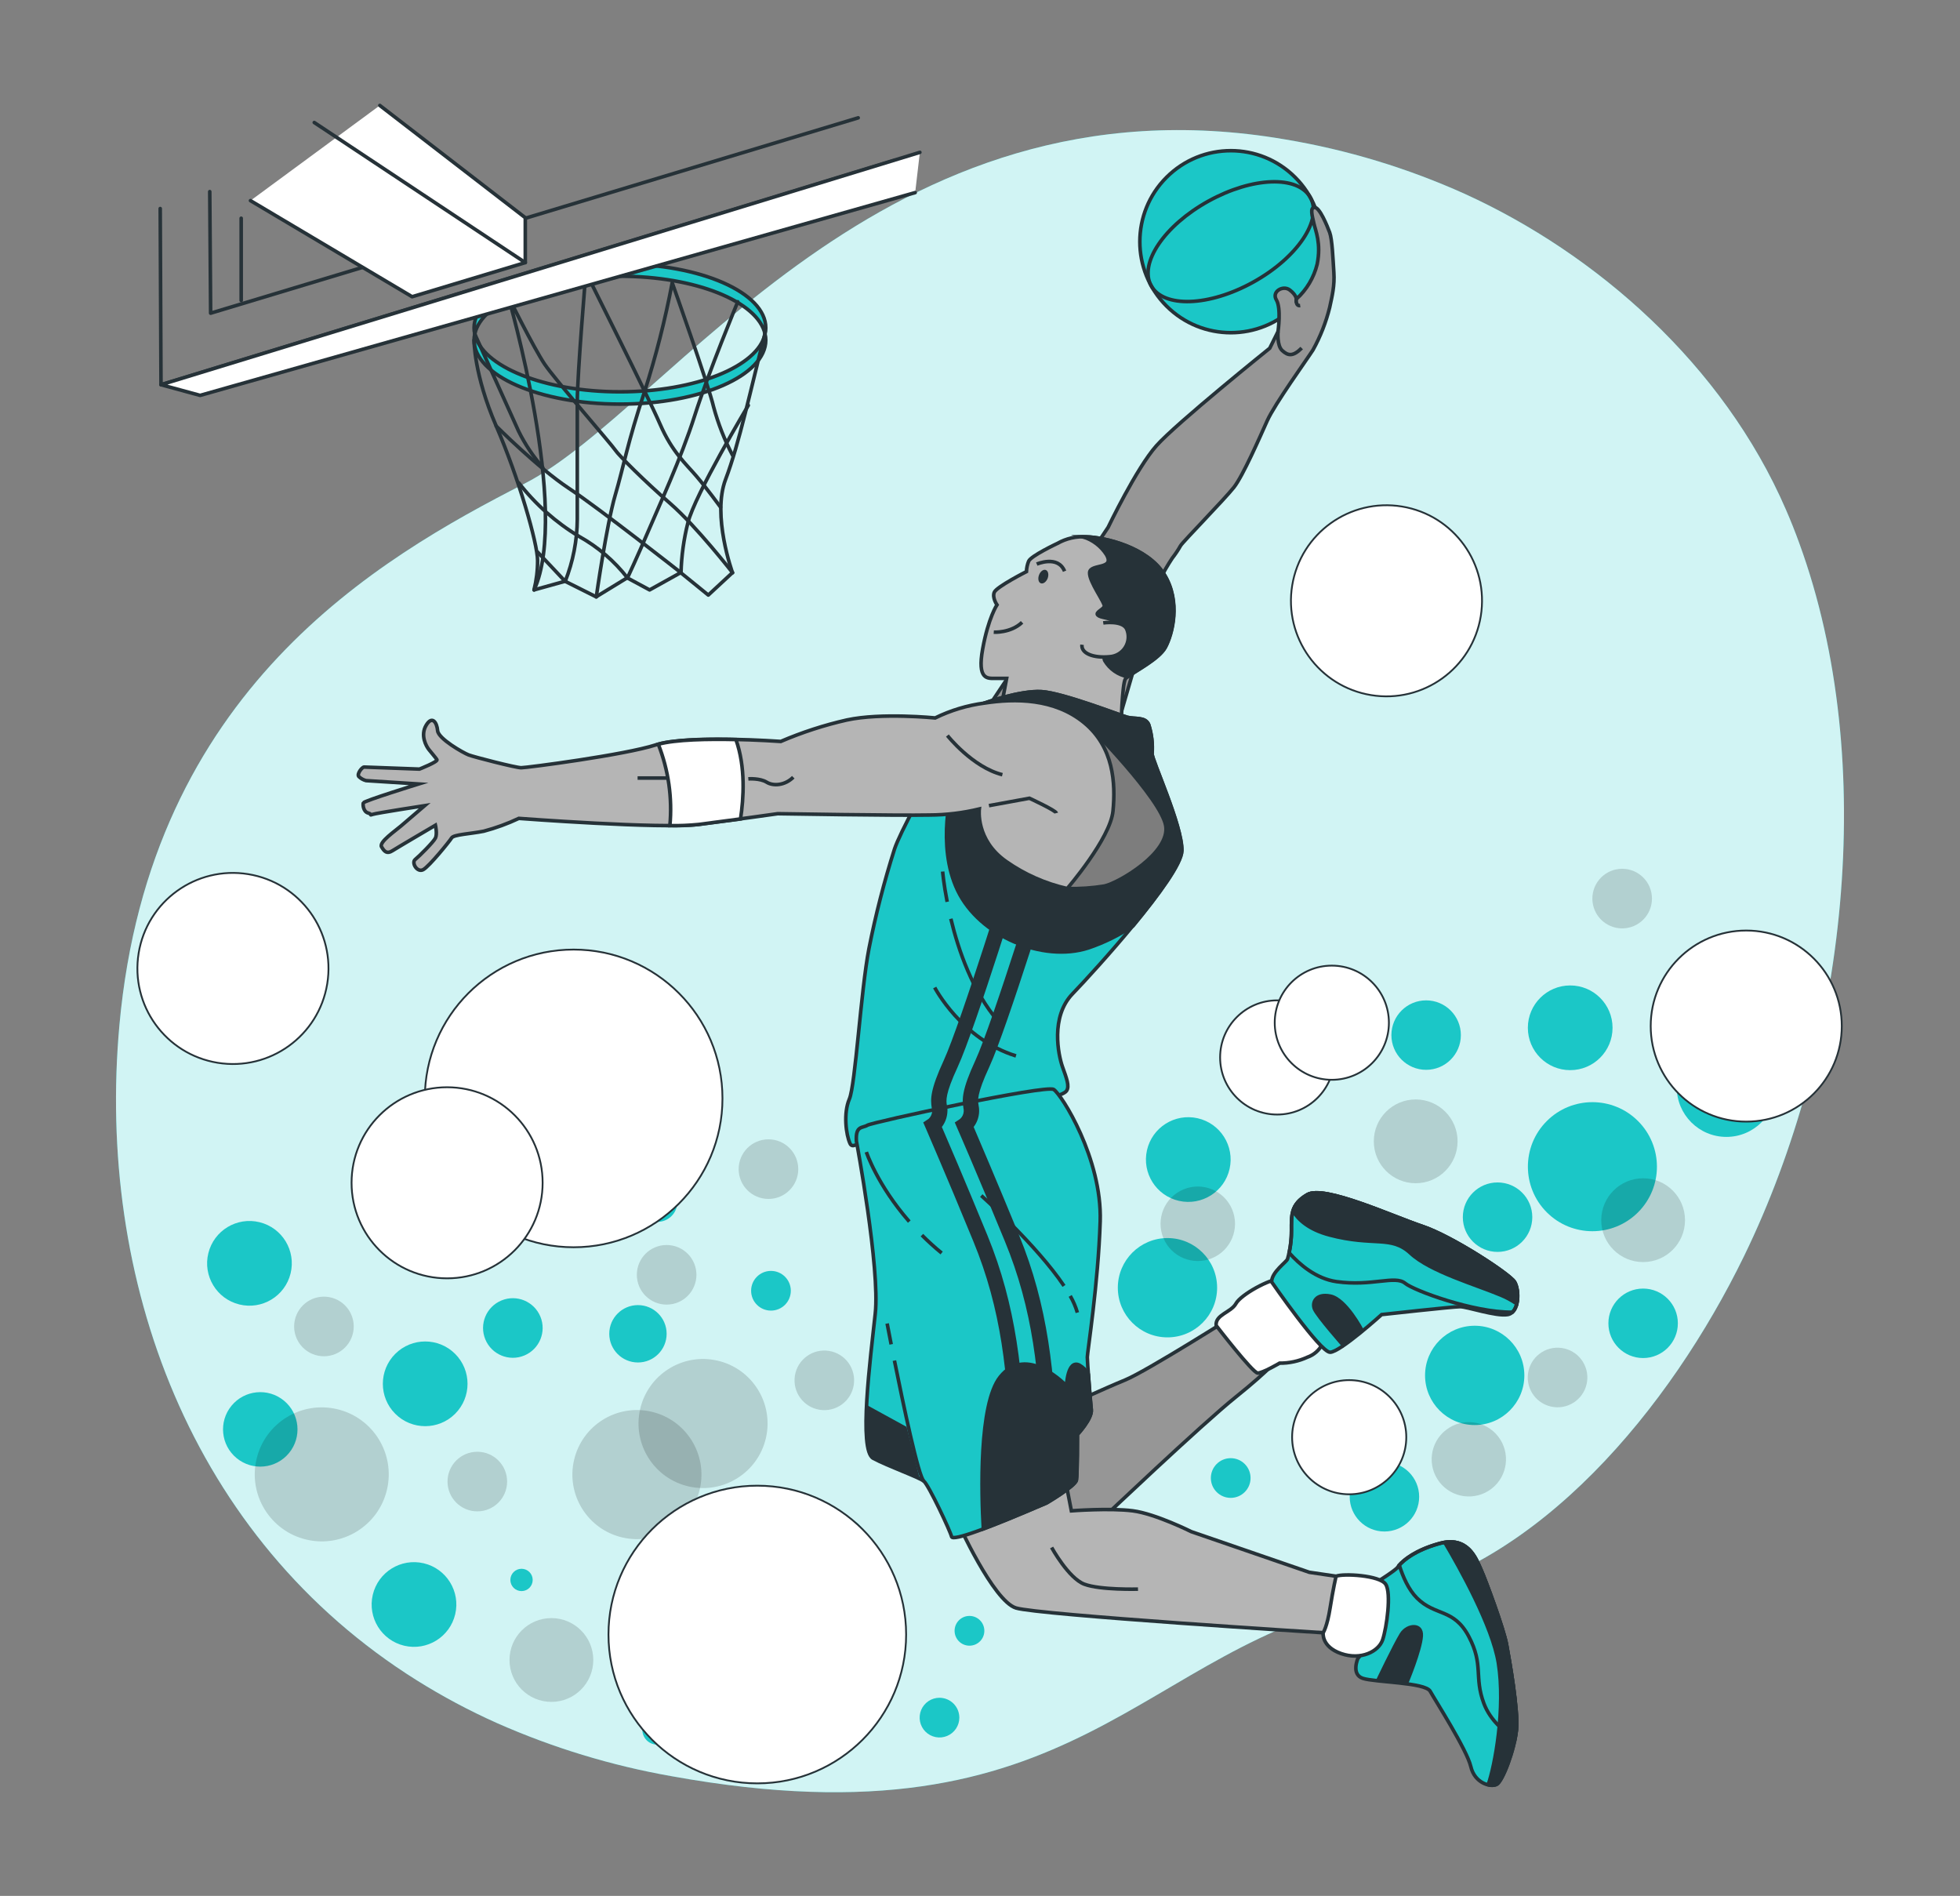
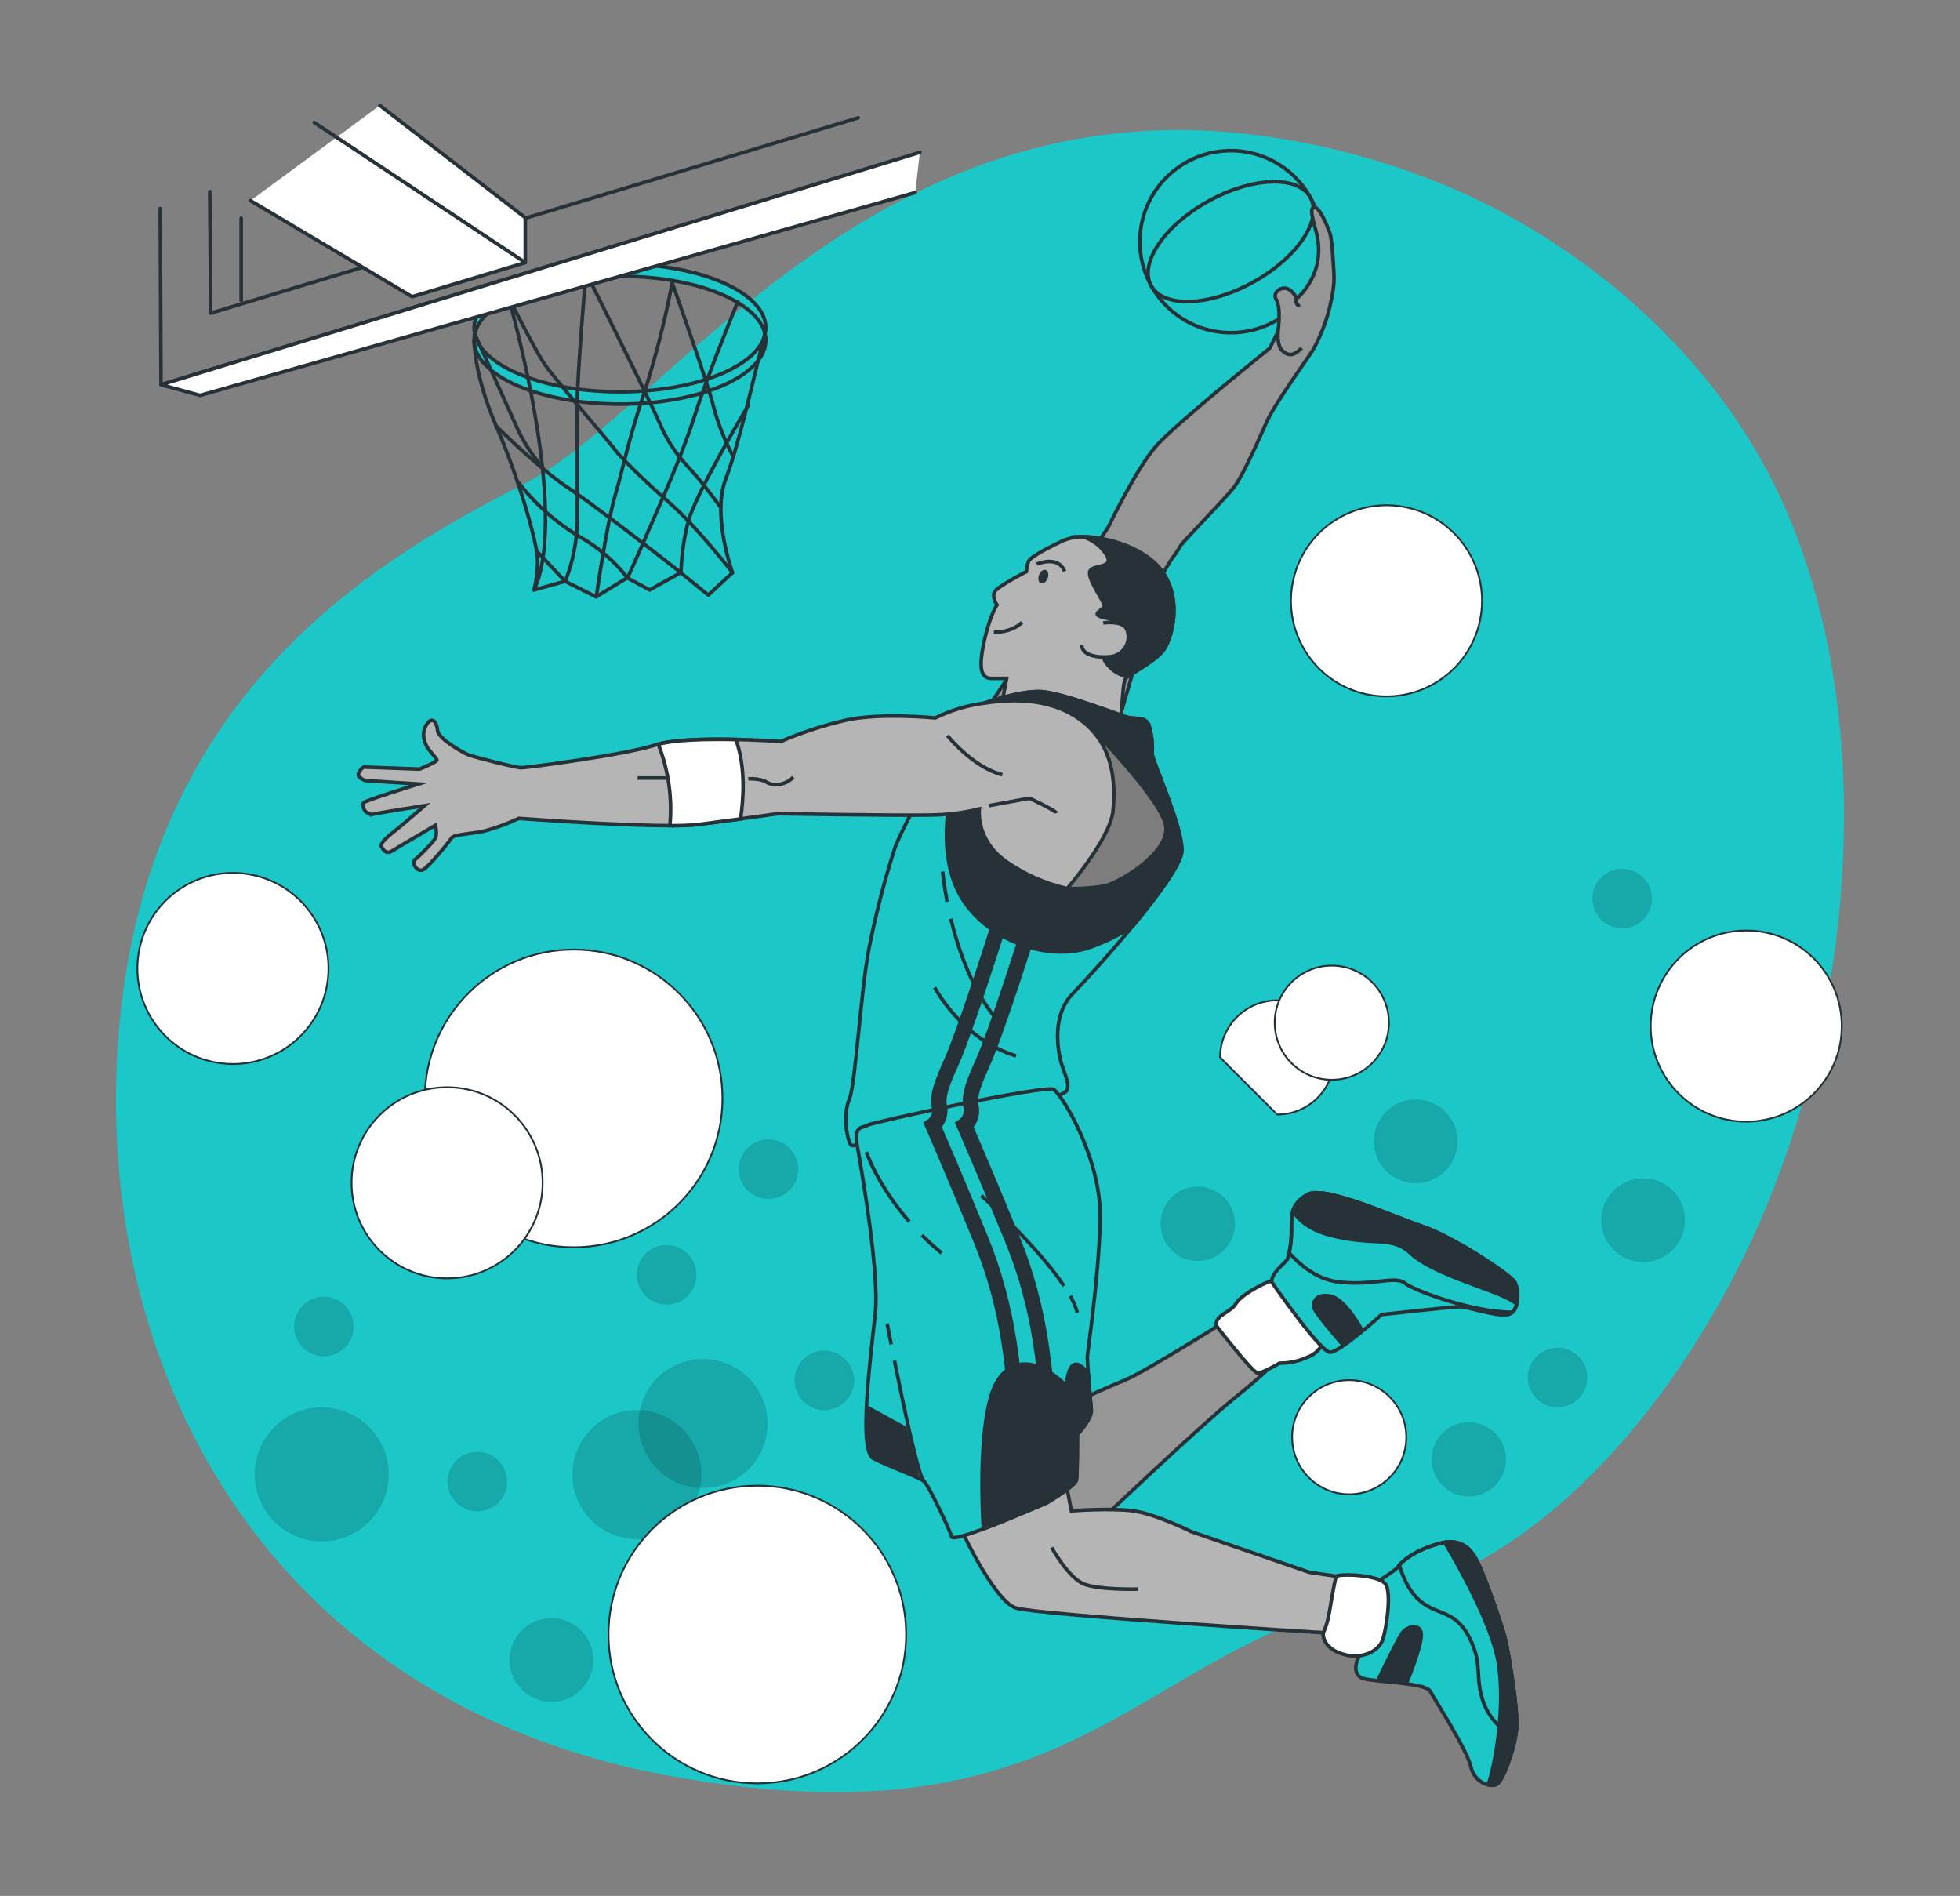
<svg xmlns="http://www.w3.org/2000/svg" width="548" height="530" viewBox="0 0 548 530" fill="none">
  <rect x="0" y="0" width="548" height="530" fill="#808080" stroke="none" />
  <g clip-path="url(#clip0_89_2586)">
    <path d="M487.665 351.05C466.865 393.79 430.085 438.15 385.475 446.8C318.075 459.88 302.595 517.32 187.745 496.53C170.913 493.566 154.503 488.569 138.875 481.65C131.165 478.201 123.704 474.221 116.545 469.74C53.125 430.02 26.905 357.68 33.395 286.5C41.915 192.88 105.605 156.22 146.615 135.22C187.625 114.22 246.285 19.54 359.355 38.98C376.688 41.876 393.574 46.998 409.595 54.22C446.285 70.94 481.735 101.84 499.325 142.46C500.658 145.513 501.895 148.617 503.035 151.77C525.595 213.48 516.015 292.78 487.665 351.05Z" fill="#1BC7C7" />
-     <path opacity="0.8" d="M487.665 351.05C466.865 393.79 430.085 438.15 385.475 446.8C318.075 459.88 302.595 517.32 187.745 496.53C170.913 493.566 154.503 488.569 138.875 481.65C131.165 478.201 123.704 474.221 116.545 469.74C53.125 430.02 26.905 357.68 33.395 286.5C41.915 192.88 105.605 156.22 146.615 135.22C187.625 114.22 246.285 19.54 359.355 38.98C376.688 41.876 393.574 46.998 409.595 54.22C446.285 70.94 481.735 101.84 499.325 142.46C500.658 145.513 501.895 148.617 503.035 151.77C525.595 213.48 516.015 292.78 487.665 351.05Z" fill="white" />
    <path d="M398.735 299.07C404.098 299.07 408.445 294.723 408.445 289.36C408.445 283.997 404.098 279.65 398.735 279.65C393.372 279.65 389.025 283.997 389.025 289.36C389.025 294.723 393.372 299.07 398.735 299.07Z" fill="#1BC7C7" />
    <path d="M418.705 349.97C424.068 349.97 428.415 345.622 428.415 340.26C428.415 334.897 424.068 330.55 418.705 330.55C413.342 330.55 408.995 334.897 408.995 340.26C408.995 345.622 413.342 349.97 418.705 349.97Z" fill="#1BC7C7" />
    <path d="M387.075 428.13C392.438 428.13 396.785 423.783 396.785 418.42C396.785 413.057 392.438 408.71 387.075 408.71C381.712 408.71 377.365 413.057 377.365 418.42C377.365 423.783 381.712 428.13 387.075 428.13Z" fill="#1BC7C7" />
-     <path d="M459.405 379.64C464.768 379.64 469.115 375.293 469.115 369.93C469.115 364.567 464.768 360.22 459.405 360.22C454.042 360.22 449.695 364.567 449.695 369.93C449.695 375.293 454.042 379.64 459.405 379.64Z" fill="#1BC7C7" />
    <path opacity="0.15" d="M453.545 259.53C458.146 259.53 461.875 255.8 461.875 251.2C461.875 246.599 458.146 242.87 453.545 242.87C448.945 242.87 445.215 246.599 445.215 251.2C445.215 255.8 448.945 259.53 453.545 259.53Z" fill="black" />
    <path opacity="0.15" d="M186.385 364.7C190.985 364.7 194.715 360.97 194.715 356.37C194.715 351.769 190.985 348.04 186.385 348.04C181.784 348.04 178.055 351.769 178.055 356.37C178.055 360.97 181.784 364.7 186.385 364.7Z" fill="black" />
    <path d="M439.015 299.16C445.554 299.16 450.855 293.859 450.855 287.32C450.855 280.781 445.554 275.48 439.015 275.48C432.476 275.48 427.175 280.781 427.175 287.32C427.175 293.859 432.476 299.16 439.015 299.16Z" fill="#1BC7C7" />
    <path d="M343.786 326.744C345.218 320.363 341.207 314.03 334.827 312.598C328.446 311.166 322.113 315.178 320.681 321.558C319.249 327.938 323.26 334.271 329.641 335.704C336.021 337.136 342.354 333.124 343.786 326.744Z" fill="#1BC7C7" />
    <path d="M81.241 356.005C82.81 349.657 78.935 343.239 72.587 341.671C66.239 340.102 59.821 343.976 58.252 350.325C56.684 356.673 60.558 363.09 66.906 364.659C73.254 366.228 79.672 362.353 81.241 356.005Z" fill="#1BC7C7" />
    <path d="M127.251 395.218C131.875 390.594 131.875 383.098 127.251 378.474C122.627 373.85 115.131 373.85 110.507 378.474C105.883 383.098 105.883 390.594 110.507 395.218C115.131 399.842 122.627 399.842 127.251 395.218Z" fill="#1BC7C7" />
    <path d="M127.273 451.257C128.775 444.893 124.833 438.516 118.469 437.014C112.105 435.512 105.728 439.454 104.226 445.818C102.724 452.182 106.666 458.559 113.03 460.061C119.394 461.563 125.771 457.622 127.273 451.257Z" fill="#1BC7C7" />
    <path opacity="0.15" d="M214.855 335.16C219.455 335.16 223.185 331.43 223.185 326.83C223.185 322.229 219.455 318.5 214.855 318.5C210.254 318.5 206.525 322.229 206.525 326.83C206.525 331.43 210.254 335.16 214.855 335.16Z" fill="black" />
    <path opacity="0.15" d="M238.697 387.211C239.435 382.67 236.353 378.39 231.812 377.652C227.271 376.913 222.992 379.995 222.253 384.536C221.514 389.077 224.596 393.357 229.137 394.096C233.678 394.834 237.958 391.752 238.697 387.211Z" fill="black" />
    <path opacity="0.15" d="M133.455 422.5C138.056 422.5 141.785 418.77 141.785 414.17C141.785 409.569 138.056 405.84 133.455 405.84C128.854 405.84 125.125 409.569 125.125 414.17C125.125 418.77 128.854 422.5 133.455 422.5Z" fill="black" />
    <path d="M146.577 378.937C150.827 377.176 152.846 372.303 151.085 368.053C149.324 363.803 144.452 361.784 140.201 363.545C135.951 365.305 133.933 370.178 135.693 374.429C137.454 378.679 142.326 380.697 146.577 378.937Z" fill="#1BC7C7" />
    <path opacity="0.15" d="M443.589 386.985C444.642 382.506 441.865 378.022 437.387 376.97C432.908 375.917 428.424 378.694 427.371 383.172C426.318 387.651 429.095 392.135 433.574 393.187C438.052 394.24 442.536 391.463 443.589 386.985Z" fill="black" />
    <path opacity="0.15" d="M98.541 373.227C99.875 368.824 97.387 364.173 92.984 362.84C88.581 361.506 83.93 363.994 82.597 368.398C81.263 372.801 83.751 377.451 88.154 378.784C92.558 380.118 97.208 377.63 98.541 373.227Z" fill="black" />
    <path d="M457.981 338.903C465.026 331.858 465.026 320.436 457.981 313.391C450.936 306.346 439.514 306.346 432.469 313.391C425.424 320.436 425.424 331.858 432.469 338.903C439.514 345.948 450.936 345.948 457.981 338.903Z" fill="#1BC7C7" />
    <path d="M482.685 317.82C490.351 317.82 496.565 311.606 496.565 303.94C496.565 296.274 490.351 290.06 482.685 290.06C475.019 290.06 468.805 296.274 468.805 303.94C468.805 311.606 475.019 317.82 482.685 317.82Z" fill="#1BC7C7" />
    <path d="M412.315 398.37C419.981 398.37 426.195 392.156 426.195 384.49C426.195 376.824 419.981 370.61 412.315 370.61C404.649 370.61 398.435 376.824 398.435 384.49C398.435 392.156 404.649 398.37 412.315 398.37Z" fill="#1BC7C7" />
    <path d="M326.415 373.86C334.081 373.86 340.295 367.646 340.295 359.98C340.295 352.314 334.081 346.1 326.415 346.1C318.749 346.1 312.535 352.314 312.535 359.98C312.535 367.646 318.749 373.86 326.415 373.86Z" fill="#1BC7C7" />
    <path opacity="0.15" d="M195.646 416.313C197.908 406.61 191.875 396.911 182.172 394.649C172.469 392.388 162.769 398.42 160.508 408.124C158.246 417.827 164.279 427.526 173.982 429.788C183.685 432.049 193.384 426.017 195.646 416.313Z" fill="black" />
    <path opacity="0.15" d="M214.158 401.933C216.36 392.216 210.268 382.554 200.551 380.352C190.834 378.149 181.172 384.241 178.97 393.958C176.768 403.675 182.859 413.337 192.576 415.539C202.293 417.742 211.955 411.65 214.158 401.933Z" fill="black" />
    <path opacity="0.15" d="M459.405 352.81C465.872 352.81 471.115 347.567 471.115 341.1C471.115 334.633 465.872 329.39 459.405 329.39C452.938 329.39 447.695 334.633 447.695 341.1C447.695 347.567 452.938 352.81 459.405 352.81Z" fill="black" />
    <path opacity="0.15" d="M395.815 330.77C402.282 330.77 407.525 325.527 407.525 319.06C407.525 312.593 402.282 307.35 395.815 307.35C389.348 307.35 384.105 312.593 384.105 319.06C384.105 325.527 389.348 330.77 395.815 330.77Z" fill="black" />
    <path opacity="0.15" d="M236.405 484.24C242.872 484.24 248.115 478.997 248.115 472.53C248.115 466.063 242.872 460.82 236.405 460.82C229.938 460.82 224.695 466.063 224.695 472.53C224.695 478.997 229.938 484.24 236.405 484.24Z" fill="black" />
    <path opacity="0.15" d="M154.165 475.76C160.632 475.76 165.875 470.517 165.875 464.05C165.875 457.583 160.632 452.34 154.165 452.34C147.698 452.34 142.455 457.583 142.455 464.05C142.455 470.517 147.698 475.76 154.165 475.76Z" fill="black" />
    <path d="M215.555 366.38C218.62 366.38 221.105 363.895 221.105 360.83C221.105 357.765 218.62 355.28 215.555 355.28C212.49 355.28 210.005 357.765 210.005 360.83C210.005 363.895 212.49 366.38 215.555 366.38Z" fill="#1BC7C7" />
    <path d="M183.835 341.57C186.9 341.57 189.385 339.085 189.385 336.02C189.385 332.955 186.9 330.47 183.835 330.47C180.77 330.47 178.285 332.955 178.285 336.02C178.285 339.085 180.77 341.57 183.835 341.57Z" fill="#1BC7C7" />
    <path d="M268.225 480.16C268.225 481.258 267.899 482.331 267.29 483.243C266.68 484.156 265.813 484.867 264.799 485.287C263.785 485.707 262.669 485.817 261.592 485.603C260.516 485.389 259.527 484.86 258.751 484.084C257.974 483.308 257.446 482.319 257.232 481.243C257.017 480.166 257.127 479.05 257.547 478.036C257.968 477.022 258.679 476.155 259.592 475.545C260.504 474.935 261.577 474.61 262.675 474.61C264.146 474.613 265.556 475.198 266.597 476.238C267.637 477.279 268.222 478.689 268.225 480.16Z" fill="#1BC7C7" />
    <path d="M344.095 418.73C347.16 418.73 349.645 416.245 349.645 413.18C349.645 410.115 347.16 407.63 344.095 407.63C341.03 407.63 338.545 410.115 338.545 413.18C338.545 416.245 341.03 418.73 344.095 418.73Z" fill="#1BC7C7" />
    <path d="M243.027 436.048C244.341 430.451 240.87 424.848 235.273 423.533C229.676 422.218 224.073 425.69 222.758 431.287C221.444 436.883 224.915 442.487 230.512 443.801C236.109 445.116 241.712 441.645 243.027 436.048Z" fill="#1BC7C7" />
    <path d="M197.019 452.068C201.085 448.003 201.085 441.412 197.019 437.346C192.954 433.281 186.363 433.281 182.297 437.346C178.232 441.412 178.232 448.003 182.297 452.068C186.363 456.134 192.954 456.134 197.019 452.068Z" fill="#1BC7C7" />
    <path d="M80.821 406.182C84.465 401.736 83.815 395.177 79.369 391.532C74.922 387.888 68.363 388.538 64.719 392.984C61.074 397.431 61.724 403.99 66.171 407.634C70.617 411.279 77.176 410.629 80.821 406.182Z" fill="#1BC7C7" />
    <path opacity="0.15" d="M338.9 351.712C344.206 349.498 346.712 343.402 344.498 338.096C342.284 332.791 336.188 330.284 330.882 332.498C325.576 334.712 323.07 340.808 325.284 346.114C327.498 351.42 333.594 353.926 338.9 351.712Z" fill="black" />
    <path opacity="0.15" d="M417.022 416.171C421.564 412.664 422.403 406.139 418.896 401.597C415.388 397.055 408.863 396.216 404.322 399.723C399.78 403.23 398.941 409.755 402.448 414.297C405.955 418.839 412.48 419.678 417.022 416.171Z" fill="black" />
    <path d="M271.055 460.05C273.353 460.05 275.215 458.187 275.215 455.89C275.215 453.592 273.353 451.73 271.055 451.73C268.758 451.73 266.895 453.592 266.895 455.89C266.895 458.187 268.758 460.05 271.055 460.05Z" fill="#1BC7C7" />
    <path d="M178.365 380.88C182.794 380.88 186.385 377.289 186.385 372.86C186.385 368.431 182.794 364.84 178.365 364.84C173.936 364.84 170.345 368.431 170.345 372.86C170.345 377.289 173.936 380.88 178.365 380.88Z" fill="#1BC7C7" />
    <path d="M187.925 483.55C187.925 484.375 187.68 485.181 187.222 485.867C186.764 486.552 186.113 487.087 185.351 487.402C184.589 487.718 183.75 487.801 182.941 487.64C182.133 487.479 181.39 487.082 180.806 486.499C180.223 485.915 179.826 485.172 179.665 484.363C179.504 483.555 179.587 482.716 179.902 481.954C180.218 481.192 180.752 480.541 181.438 480.083C182.124 479.624 182.93 479.38 183.755 479.38C184.861 479.38 185.922 479.819 186.704 480.601C187.486 481.383 187.925 482.444 187.925 483.55Z" fill="#1BC7C7" />
    <path opacity="0.15" d="M108.187 416.464C110.563 406.396 104.328 396.308 94.261 393.932C84.193 391.556 74.105 397.791 71.729 407.859C69.353 417.926 75.588 428.014 85.656 430.39C95.723 432.767 105.811 426.531 108.187 416.464Z" fill="black" />
    <path d="M145.815 444.79C147.538 444.79 148.935 443.393 148.935 441.67C148.935 439.947 147.538 438.55 145.815 438.55C144.092 438.55 142.695 439.947 142.695 441.67C142.695 443.393 144.092 444.79 145.815 444.79Z" fill="#1BC7C7" />
    <path d="M160.385 348.67C183.365 348.67 201.995 330.041 201.995 307.06C201.995 284.079 183.365 265.45 160.385 265.45C137.404 265.45 118.775 284.079 118.775 307.06C118.775 330.041 137.404 348.67 160.385 348.67Z" fill="white" stroke="#263238" stroke-width="0.5" stroke-miterlimit="10" />
    <path d="M211.735 498.54C234.716 498.54 253.345 479.911 253.345 456.93C253.345 433.95 234.716 415.32 211.735 415.32C188.754 415.32 170.125 433.95 170.125 456.93C170.125 479.911 188.754 498.54 211.735 498.54Z" fill="white" stroke="#263238" stroke-width="0.5" stroke-miterlimit="10" />
-     <path d="M357.095 311.57C365.909 311.57 373.055 304.425 373.055 295.61C373.055 286.796 365.909 279.65 357.095 279.65C348.281 279.65 341.135 286.796 341.135 295.61C341.135 304.425 348.281 311.57 357.095 311.57Z" fill="white" stroke="#263238" stroke-width="0.5" stroke-miterlimit="10" />
+     <path d="M357.095 311.57C365.909 311.57 373.055 304.425 373.055 295.61C373.055 286.796 365.909 279.65 357.095 279.65C348.281 279.65 341.135 286.796 341.135 295.61Z" fill="white" stroke="#263238" stroke-width="0.5" stroke-miterlimit="10" />
    <path d="M372.365 301.86C381.179 301.86 388.325 294.714 388.325 285.9C388.325 277.085 381.179 269.94 372.365 269.94C363.551 269.94 356.405 277.085 356.405 285.9C356.405 294.714 363.551 301.86 372.365 301.86Z" fill="white" stroke="#263238" stroke-width="0.5" stroke-miterlimit="10" />
    <path d="M377.225 417.73C386.039 417.73 393.185 410.585 393.185 401.77C393.185 392.956 386.039 385.81 377.225 385.81C368.41 385.81 361.265 392.956 361.265 401.77C361.265 410.585 368.41 417.73 377.225 417.73Z" fill="white" stroke="#263238" stroke-width="0.5" stroke-miterlimit="10" />
    <path d="M125.005 357.36C139.756 357.36 151.715 345.401 151.715 330.65C151.715 315.898 139.756 303.94 125.005 303.94C110.253 303.94 98.295 315.898 98.295 330.65C98.295 345.401 110.253 357.36 125.005 357.36Z" fill="white" stroke="#263238" stroke-width="0.5" stroke-miterlimit="10" />
    <path d="M414.008 172.271C416.392 157.713 406.524 143.98 391.966 141.596C377.408 139.212 363.674 149.081 361.291 163.638C358.907 178.196 368.775 191.93 383.333 194.314C397.891 196.697 411.624 186.829 414.008 172.271Z" fill="white" stroke="#263238" stroke-width="0.5" stroke-miterlimit="10" />
    <path d="M91.493 275.015C93.856 260.454 83.969 246.734 69.408 244.37C54.847 242.007 41.127 251.894 38.763 266.455C36.4 281.016 46.287 294.736 60.848 297.1C75.409 299.464 89.129 289.576 91.493 275.015Z" fill="white" stroke="#263238" stroke-width="0.5" stroke-miterlimit="10" />
    <path d="M488.235 313.55C502.986 313.55 514.945 301.592 514.945 286.84C514.945 272.089 502.986 260.13 488.235 260.13C473.483 260.13 461.525 272.089 461.525 286.84C461.525 301.592 473.483 313.55 488.235 313.55Z" fill="white" stroke="#263238" stroke-width="0.5" stroke-miterlimit="10" />
    <path d="M173.325 77.22C194.525 77.22 211.935 84.32 213.915 93.4C214.038 92.835 214.102 92.258 214.105 91.68C214.105 81.79 195.845 73.78 173.325 73.78C150.805 73.78 132.545 81.78 132.545 91.68C132.548 92.258 132.612 92.835 132.735 93.4C134.705 84.27 152.125 77.22 173.325 77.22Z" fill="#1BC7C7" stroke="#263238" stroke-miterlimit="10" />
    <path d="M173.325 109.53C152.125 109.53 134.705 102.43 132.735 93.35C132.612 93.915 132.548 94.492 132.545 95.07C132.545 104.96 150.805 112.97 173.325 112.97C195.845 112.97 214.105 104.97 214.105 95.07C214.102 94.492 214.038 93.915 213.915 93.35C211.935 102.43 194.525 109.53 173.325 109.53Z" fill="#1BC7C7" stroke="#263238" stroke-miterlimit="10" />
    <path d="M132.545 95.07C132.545 95.07 132.455 104.62 138.725 119.07C144.995 133.52 150.305 151.88 150.305 156.7C150.317 159.468 149.981 162.226 149.305 164.91L157.985 162.49L166.675 166.84L175.355 161.53L181.625 164.91L190.315 160.08L198.035 166.35L204.795 160.08C204.795 160.08 199.005 144.16 202.865 134.02C206.725 123.88 209.925 108.59 213.865 93.32" stroke="#263238" stroke-linecap="round" stroke-linejoin="round" />
    <path d="M204.835 160.11C204.835 160.11 194.695 147.11 187.455 140.81C180.215 134.51 172.985 127.3 172.015 125.81C171.045 124.32 155.135 106.07 152.225 101.73C149.315 97.39 142.095 82.91 142.095 82.91C142.095 82.91 159.465 142.74 149.335 164.91" stroke="#263238" stroke-linecap="round" stroke-linejoin="round" />
    <path d="M150.305 154.32L158.025 162.52C160.219 156.989 161.365 151.099 161.405 145.15V112.34C161.405 104.62 163.815 76.15 163.815 76.15C163.815 76.15 181.225 110.89 184.565 118.61C187.905 126.33 191.805 129.71 194.695 133.09C197.585 136.47 201.455 141.78 201.455 141.78" stroke="#263238" stroke-linecap="round" stroke-linejoin="round" />
    <path d="M166.715 166.87C166.715 166.87 169.605 146.6 172.015 138.4C174.425 130.2 175.395 123.92 180.225 109.45C183.415 99.483 185.993 89.331 187.945 79.05C187.945 79.05 198.075 107.52 199.525 113.79C200.797 118.473 202.578 123.004 204.835 127.3" stroke="#263238" stroke-linecap="round" stroke-linejoin="round" />
    <path d="M206.275 84.36C206.275 84.36 198.075 104.14 194.225 116.22C190.375 128.3 184.095 141.8 181.225 148.55C178.355 155.3 175.435 161.55 175.435 161.55C171.757 156.82 167.162 152.882 161.925 149.97C155.419 146.054 149.693 140.968 145.035 134.97" stroke="#263238" stroke-linecap="round" stroke-linejoin="round" />
    <path d="M209.225 113.31C209.225 113.31 194.225 138.4 192.335 146.12C191.178 150.701 190.531 155.397 190.405 160.12C190.405 160.12 167.675 142.22 158.995 136.47C150.315 130.72 138.725 119.1 138.725 119.1" stroke="#263238" stroke-linecap="round" stroke-linejoin="round" />
    <path d="M132.735 93.35C132.735 93.35 142.585 115.24 144.995 120.54C146.796 124.201 149.068 127.61 151.755 130.68" stroke="#263238" stroke-linecap="round" stroke-linejoin="round" />
    <path d="M44.795 58.3L45.015 107.55L249.915 44.89" stroke="#263238" stroke-linecap="round" stroke-linejoin="round" />
    <path d="M255.875 53.84L55.955 110.53L45.015 107.55L257.185 42.59" fill="white" />
    <path d="M255.875 53.84L55.955 110.53L45.015 107.55L257.185 42.59" stroke="#263238" stroke-linecap="round" stroke-linejoin="round" />
    <path d="M67.435 84V61.01" stroke="#263238" stroke-linecap="round" stroke-linejoin="round" />
    <path d="M58.645 53.57L58.895 87.55L239.945 32.94" stroke="#263238" stroke-linecap="round" stroke-linejoin="round" />
    <path d="M70.035 56.09L115.225 82.95L146.865 73.41V60.86L106.195 29.48" fill="white" />
    <path d="M70.035 56.09L115.225 82.95L146.865 73.41V60.86L106.195 29.48" stroke="#263238" stroke-linecap="round" stroke-linejoin="round" />
    <path d="M146.865 73.41L87.865 34.25" stroke="#263238" stroke-linecap="round" stroke-linejoin="round" />
    <path d="M362.118 85.554C372.053 75.619 372.053 59.511 362.118 49.576C352.184 39.641 336.076 39.641 326.141 49.576C316.206 59.511 316.206 75.619 326.141 85.554C336.076 95.489 352.184 95.489 362.118 85.554Z" fill="#1BC7C7" stroke="#263238" stroke-miterlimit="10" />
    <path d="M366.375 55.22C369.845 61.47 362.685 72.06 350.375 78.88C338.065 85.7 325.315 86.14 321.855 79.88C318.395 73.62 325.545 63.04 337.855 56.23C350.165 49.42 362.915 48.97 366.375 55.22Z" stroke="#263238" stroke-miterlimit="10" />
    <path d="M274.895 199.8L309.825 147.41C309.825 147.41 317.745 130.88 323.335 124.59C328.925 118.3 355.005 97.35 355.005 97.35L357.325 92.69C357.325 92.69 358.265 86.17 356.865 83.84C355.465 81.51 358.725 79.65 360.585 81.05C362.445 82.45 362.455 83.61 362.455 83.61C365.329 81.005 367.356 77.598 368.275 73.83C369.435 68.01 367.805 64.51 367.345 62.42C366.885 60.33 366.175 57.99 367.575 57.99C368.975 57.99 371.065 63.12 371.765 64.99C372.465 66.86 372.695 72.44 372.935 76.17C373.175 79.9 372.465 82.69 371.765 85.95C370.741 90.094 369.174 94.085 367.105 97.82C365.475 100.38 356.395 112.96 354.305 117.61C352.215 122.26 347.545 132.98 344.985 136.24C342.425 139.5 330.785 151.38 330.085 152.54C329.395 153.759 328.616 154.925 327.755 156.03C326.464 157.973 325.298 159.998 324.265 162.09L311.925 204.46L274.895 199.8Z" fill="#969696" stroke="#263238" stroke-miterlimit="10" />
    <path d="M357.325 92.69C357.325 92.69 356.965 96.6 358.505 98C360.045 99.4 361.435 99.81 363.945 97.3" stroke="#263238" stroke-miterlimit="10" />
    <path d="M362.455 83.61C362.455 83.61 362.135 85.61 363.525 85.43" stroke="#263238" stroke-miterlimit="10" />
    <path d="M295.665 151.9C295.665 151.9 288.195 155.4 287.595 156.9C287.227 157.821 287.021 158.799 286.985 159.79C286.985 159.79 278.605 164.05 277.985 165.58C277.365 167.11 278.745 169.08 278.745 169.08C278.745 169.08 276.315 172.73 274.745 181.41C273.175 190.09 276.115 189.64 278.255 189.64H281.445L280.235 196.03C280.235 196.03 283.425 195.88 290.125 196.19C296.825 196.5 313.425 203.34 313.425 203.34C313.425 203.34 313.735 191.16 314.645 189.79C315.555 188.42 323.785 184.61 325.765 180.96C327.745 177.31 330.185 168.17 325.455 160.55C320.725 152.93 308.915 150.22 303.735 150.07C300.924 149.876 298.118 150.512 295.665 151.9Z" fill="#B5B5B5" stroke="#263238" stroke-miterlimit="10" />
    <path d="M289.875 157.69C289.875 157.69 295.815 155.1 297.645 159.69" stroke="#263238" stroke-miterlimit="10" />
    <path d="M292.925 161.65C292.545 162.65 291.695 163.3 291.015 163.06C290.335 162.82 290.115 161.78 290.495 160.75C290.875 159.72 291.725 159.09 292.395 159.34C293.065 159.59 293.295 160.62 292.925 161.65Z" fill="#263238" />
    <path d="M277.845 176.72C277.845 176.72 282.565 177.03 285.765 173.98" stroke="#263238" stroke-miterlimit="10" />
    <path d="M325.815 180.99C327.815 177.33 330.235 168.2 325.505 160.58C320.775 152.96 308.915 150.22 303.735 150.07H302.795C305.511 150.901 307.84 152.674 309.365 155.07C311.805 159.33 304.795 157.51 304.645 160.07C304.495 162.63 309.065 168.6 308.755 169.52C308.445 170.44 306.165 171.19 306.935 171.95C307.705 172.71 309.825 172.56 311.495 173.63C313.165 174.7 307.695 182.92 308.915 184.74C309.611 185.887 310.54 186.876 311.643 187.641C312.745 188.406 313.996 188.93 315.315 189.18C317.485 187.55 324.065 184.22 325.815 180.99Z" fill="#263238" stroke="#263238" stroke-miterlimit="10" />
    <path d="M308.455 174.13C308.455 174.13 313.765 173.34 315.005 175.81C315.361 176.627 315.516 177.517 315.456 178.407C315.396 179.296 315.123 180.158 314.661 180.919C314.198 181.681 313.559 182.32 312.797 182.783C312.036 183.246 311.174 183.52 310.285 183.58C305.715 184.03 302.215 182.66 302.515 180.23" fill="#B5B5B5" />
    <path d="M308.455 174.13C308.455 174.13 313.765 173.34 315.005 175.81C315.361 176.627 315.516 177.517 315.456 178.407C315.396 179.296 315.123 180.158 314.661 180.919C314.198 181.681 313.559 182.32 312.797 182.783C312.036 183.246 311.174 183.52 310.285 183.58C305.715 184.03 302.215 182.66 302.515 180.23" stroke="#263238" stroke-miterlimit="10" />
    <path d="M310.995 217.5C310.995 217.5 309.825 224.5 304.705 227.05" stroke="#263238" stroke-miterlimit="10" />
    <path d="M307.885 424.85C307.885 424.85 335.885 398.25 345.565 390.49C355.245 382.73 358.035 379.13 358.035 379.13L345.565 367.49C345.565 367.49 320.625 383.29 314.565 385.78C308.505 388.27 297.665 393.26 297.665 393.26C297.665 393.26 292.395 399.36 291.015 410.16C289.635 420.96 291.285 422.91 294.335 424.29C297.385 425.67 307.885 424.85 307.885 424.85Z" fill="#969696" stroke="#263238" stroke-miterlimit="10" />
    <path d="M340.025 370.54C340.025 370.54 350.275 383.84 351.655 383.84C353.035 383.84 357.755 381.07 357.755 381.07C360.432 381.096 363.083 380.53 365.515 379.41C367.334 378.781 368.839 377.474 369.717 375.762C370.595 374.049 370.777 372.064 370.225 370.22C369.395 367.22 361.075 357.48 358.035 357.48C354.995 357.48 346.945 361.91 345.565 364.41C344.185 366.91 339.745 367.49 340.025 370.54Z" fill="white" stroke="#263238" stroke-miterlimit="10" />
    <path d="M379.645 463.64C379.645 463.64 377.705 468.07 381.025 469.18C384.345 470.29 398.485 470.29 399.865 472.78C401.245 475.27 410.125 489.13 411.225 493.84C412.325 498.55 416.775 499.66 418.435 498.84C420.095 498.02 423.435 489.15 423.975 483.61C424.515 478.07 422.035 464.22 421.225 459.76C420.415 455.3 415.405 441.76 414.025 438.7C412.645 435.64 410.415 429.28 402.385 431.5C394.355 433.72 391.305 437.31 390.745 438.15C390.185 438.99 384.925 442.3 384.925 442.3C384.925 442.3 383.795 459.22 379.645 463.64Z" fill="#1BC7C7" stroke="#263238" stroke-miterlimit="10" />
    <path d="M418.435 498.82C420.095 497.99 423.435 489.13 423.975 483.59C424.515 478.05 422.035 464.22 421.225 459.76C420.415 455.3 415.405 441.76 414.025 438.7C412.725 435.86 410.705 430.13 403.935 431.17C408.175 438.33 417.265 454.57 418.935 464.88C420.935 477.4 417.985 493.67 416.075 498.94C416.853 499.161 417.683 499.119 418.435 498.82Z" fill="#263238" stroke="#263238" stroke-miterlimit="10" />
    <path d="M384.645 469.84C384.645 469.84 389.455 459.74 391.375 456.61C393.295 453.48 398.105 453.25 397.865 457.33C397.625 461.41 393.775 470.56 393.775 470.56L384.645 469.84Z" fill="#263238" />
    <path d="M414.005 438.7C412.615 435.65 410.395 429.28 402.365 431.5C395.645 433.35 392.425 436.17 391.215 437.5C392.215 440.74 393.805 444.36 396.155 446.72C401.305 451.87 406.455 449.53 410.665 457.49C414.875 465.45 412.075 468.72 414.885 476.21C416.705 481.07 420.885 484.34 423.585 486.05C423.765 485.17 423.895 484.33 423.975 483.56C424.525 478.01 422.035 464.16 421.205 459.73C420.375 455.3 415.385 441.75 414.005 438.7Z" stroke="#263238" stroke-miterlimit="10" />
    <path d="M267.705 425.4C267.705 425.4 277.705 447.57 284.055 449.51C290.405 451.45 369.945 456.43 369.945 456.43L383.525 460.03L384.905 442.3L366.065 439.53L333.065 428.17C333.065 428.17 323.065 423.17 316.715 422.35C310.365 421.53 299.545 422.35 299.545 422.35L297.875 413.76L267.705 425.4Z" fill="#B5B5B5" stroke="#263238" stroke-miterlimit="10" />
    <path d="M294.025 432.6C294.025 432.6 298.735 441.19 303.175 442.86C307.615 444.53 318.175 444.24 318.175 444.24" stroke="#263238" stroke-miterlimit="10" />
    <path d="M373.545 440.64C373.545 440.64 372.715 444.24 371.885 449.51C371.055 454.78 369.945 456.43 369.945 456.43C369.945 456.43 369.395 460.31 374.945 462.25C380.495 464.19 385.475 461.7 386.585 458.37C387.695 455.04 389.075 445.37 387.415 442.86C385.755 440.35 375.485 439.81 373.545 440.64Z" fill="white" stroke="#263238" stroke-miterlimit="10" />
    <path d="M275.225 196.55C275.225 196.55 285.225 192.97 291.225 193.35C297.225 193.73 313.095 199.95 315.165 200.51C317.235 201.07 320.255 200.32 321.165 202.59C321.996 205.205 322.319 207.954 322.115 210.69C321.925 212.2 330.595 230.86 330.405 237.83C330.215 244.8 306.085 271.39 299.865 277.83C293.645 284.27 295.915 294.98 297.045 298.18C298.175 301.38 299.115 303.65 298.175 304.97C297.235 306.29 291.005 307.8 281.585 309.3C272.165 310.8 264.055 314.96 253.315 315.52C242.575 316.08 238.795 322.12 237.665 319.67C236.535 317.22 235.775 311.19 237.475 307.23C239.175 303.27 240.685 276.88 242.945 265.23C244.8 255.802 247.191 246.487 250.105 237.33C251.615 232.8 259.345 218.33 265.375 209.24C271.405 200.15 275.225 196.55 275.225 196.55Z" fill="#1BC7C7" stroke="#263238" stroke-miterlimit="10" />
    <path d="M264.855 311.22C264.926 310.485 264.889 309.744 264.745 309.02C264.525 307.7 264.225 305.89 267.745 298.31C272.745 287.49 286.645 242.31 287.235 240.41L283.125 239.14C282.985 239.61 268.705 285.95 263.835 296.5C260.085 304.63 260.115 307.3 260.515 309.73C260.591 310.058 260.621 310.394 260.605 310.73C260.546 311.516 260.188 312.25 259.605 312.78L258.105 313.78L258.605 314.92C260.505 314.61 262.345 314.22 264.125 313.77C264.519 312.971 264.767 312.107 264.855 311.22Z" fill="#263238" />
    <path d="M272.685 296.49C268.925 304.62 268.955 307.29 269.365 309.72C269.444 310.047 269.471 310.385 269.445 310.72C269.385 311.376 269.131 311.999 268.715 312.51C270.395 312.02 272.065 311.51 273.715 311.06C273.765 310.371 273.721 309.678 273.585 309C273.365 307.68 273.065 305.87 276.585 298.29C281.585 287.47 295.495 242.29 296.085 240.39L291.975 239.12C291.825 239.6 277.555 285.94 272.685 296.49Z" fill="#263238" />
    <path d="M322.125 210.69C322.329 207.954 322.006 205.205 321.175 202.59C320.235 200.32 317.225 201.08 315.175 200.51C313.125 199.94 297.225 193.73 291.225 193.35C285.225 192.97 275.225 196.55 275.225 196.55C272.164 199.754 269.399 203.228 266.965 206.93L266.365 219.82C266.365 219.82 261.655 236.16 267.745 248.91C273.835 261.66 291.575 269.13 304.325 264.98C308.736 263.488 312.93 261.416 316.795 258.82C323.885 250.25 330.355 241.43 330.455 237.82C330.605 230.86 321.935 212.22 322.125 210.69Z" fill="#263238" stroke="#263238" stroke-miterlimit="10" />
    <path d="M304.595 203.03C304.595 203.03 324.595 223.24 325.925 230.8C327.255 238.36 312.825 246.8 308.825 247.68C305.373 248.252 301.873 248.49 298.375 248.39L304.595 203.03Z" fill="#7D7D7D" stroke="#263238" stroke-miterlimit="10" />
    <path d="M239.445 319.01C239.445 319.01 246.095 354.47 244.715 367.22C243.335 379.97 240.005 405.45 244.155 407.67C248.305 409.89 256.905 412.93 258.285 414.04C259.665 415.15 265.765 428.17 266.045 429.56C266.325 430.95 276.575 427.06 292.645 420.14C292.645 420.14 300.645 415.43 300.955 413.76C301.265 412.09 301.235 401.02 301.235 401.02C301.235 401.02 305.385 396.59 305.115 394.09C304.845 391.59 304.005 380.79 304.005 379.41C304.005 378.03 307.055 358.9 307.605 341.41C308.155 323.92 296.805 305.94 294.605 304.56C292.405 303.18 243.895 313.7 242.515 314.56C241.135 315.42 239.165 314.57 239.445 319.01Z" fill="#1BC7C7" stroke="#263238" stroke-miterlimit="10" />
    <path d="M250.075 380.35C252.615 392.96 256.785 412.73 258.285 414.04" stroke="#263238" stroke-miterlimit="10" />
    <path d="M248.035 369.99C248.035 369.99 248.475 372.27 249.165 375.81" stroke="#263238" stroke-miterlimit="10" />
    <path d="M300.955 413.76C301.235 412.1 301.235 401.02 301.235 401.02C301.235 401.02 305.385 396.59 305.115 394.09C304.945 392.56 304.565 387.87 304.295 384.17C303.709 383.105 302.84 382.223 301.785 381.62C298.465 379.96 298.185 387.44 298.185 387.44C298.185 387.44 287.105 375.53 279.625 384.95C273.625 392.51 274.395 417.75 274.935 427.4C279.425 425.72 285.445 423.24 292.645 420.14C292.645 420.14 300.675 415.43 300.955 413.76Z" fill="#263238" stroke="#263238" stroke-miterlimit="10" />
    <path d="M284.935 345.34C278.305 329.22 273.745 318.62 272.225 315.04C273.073 313.932 273.593 312.609 273.725 311.22C273.799 310.485 273.758 309.743 273.605 309.02C273.525 308.588 273.489 308.149 273.495 307.71L269.215 308.56C269.255 308.973 269.305 309.363 269.365 309.73C269.444 310.057 269.471 310.395 269.445 310.73C269.395 311.518 269.035 312.255 268.445 312.78L266.945 313.78L267.665 315.44C267.715 315.55 272.745 327.01 280.945 346.98C288.765 365.98 290.715 383.98 291.315 406.89C291.465 412.73 291.425 417.23 291.315 420.71L292.655 420.14C292.655 420.14 294.045 419.32 295.655 418.25C295.725 415.09 295.715 411.31 295.595 406.78C295.025 384.06 292.985 364.92 284.935 345.34Z" fill="#263238" />
    <path d="M286.655 422.69C286.855 418.84 286.945 413.69 286.765 406.78C286.165 384.06 284.115 364.92 276.075 345.34C269.445 329.21 264.885 318.62 263.335 315.04C264.188 313.929 264.714 312.603 264.855 311.21C264.933 310.629 264.933 310.041 264.855 309.46L260.625 310.35C260.635 310.476 260.635 310.604 260.625 310.73C260.566 311.516 260.208 312.25 259.625 312.78L258.125 313.78L258.855 315.44C258.855 315.55 263.925 327.01 272.125 346.98C279.955 365.98 281.895 383.98 282.495 406.89C282.715 415.15 282.495 420.77 282.275 424.52L286.655 422.69Z" fill="#263238" />
    <path d="M257.755 345.28C259.435 346.96 261.265 348.65 263.275 350.28" stroke="#263238" stroke-miterlimit="10" />
    <path d="M242.225 322.05C242.225 322.05 245.225 331.17 254.225 341.5" stroke="#263238" stroke-miterlimit="10" />
    <path d="M299.225 362.27C300.079 363.739 300.751 365.308 301.225 366.94" stroke="#263238" stroke-miterlimit="10" />
    <path d="M274.355 334.22C274.355 334.22 289.895 348.13 297.485 359.47" stroke="#263238" stroke-miterlimit="10" />
    <path d="M265.845 256.84C267.965 265.66 271.915 277.13 279.065 285.48" stroke="#263238" stroke-miterlimit="10" />
    <path d="M263.555 243.64C263.555 243.64 263.835 247.04 264.825 252.11" stroke="#263238" stroke-miterlimit="10" />
    <path d="M261.335 276.06C261.335 276.06 268.815 290.47 284.055 295.18" stroke="#263238" stroke-miterlimit="10" />
    <path d="M253.475 398.87L242.285 392.74C241.905 400.38 242.195 406.62 244.155 407.67C247.675 409.54 254.355 412.01 257.155 413.4L253.475 398.87Z" fill="#263238" />
    <path d="M355.535 358.35C355.535 358.35 369.115 378.02 371.885 378.02C374.655 378.02 386.295 367.49 386.295 367.49C386.295 367.49 406.225 365.28 408.225 365.28C410.225 365.28 418.225 368.05 421.525 367.49C424.825 366.93 424.845 360.57 423.465 358.35C422.085 356.13 406.005 345.6 397.695 342.83C389.385 340.06 370.225 331.22 365.515 333.97C360.805 336.72 361.075 339.79 361.075 343.97C361.098 346.676 360.727 349.371 359.975 351.97C359.695 352.81 355.535 355.58 355.535 358.35Z" fill="#1BC7C7" stroke="#263238" stroke-miterlimit="10" />
    <path d="M397.655 342.83C389.345 340.06 370.225 331.2 365.515 333.97C363.125 335.37 362.015 336.85 361.515 338.51C362.995 340.98 365.925 343.7 371.725 345.24C384.165 348.53 388.915 345.24 394.405 350.36C399.895 355.48 412.705 359.14 419.655 362.07C421.198 362.707 422.669 363.505 424.045 364.45C424.54 362.405 424.322 360.253 423.425 358.35C422.035 356.13 405.965 345.6 397.655 342.83Z" fill="#263238" stroke="#263238" stroke-miterlimit="10" />
    <path d="M375.505 376.77C375.505 376.77 368.045 368.35 367.085 366.18C366.125 364.01 367.565 360.89 372.135 361.86C376.705 362.83 381.275 371.72 381.275 371.72L375.505 376.77Z" fill="#263238" />
    <path d="M397.655 342.83C389.345 340.06 370.225 331.2 365.515 333.97C360.805 336.74 361.075 339.79 361.075 343.97C361.083 346.07 360.869 348.165 360.435 350.22C363.285 353.43 367.925 357.46 373.675 358.28C383.515 359.69 390.065 356.41 392.875 358.75C395.295 360.75 411.975 366.95 422.875 366.83C424.805 365 424.625 360.24 423.465 358.38C422.035 356.13 405.965 345.6 397.655 342.83Z" stroke="#263238" stroke-miterlimit="10" />
    <path d="M298.375 248.39C298.375 248.39 310.435 234.44 311.185 226.71C311.935 218.98 311.375 208.81 303.085 202.02C294.795 195.23 283.855 195.22 275.225 196.55C270.444 197.178 265.796 198.58 261.465 200.7C261.465 200.7 246.385 199.19 236.775 201.27C230.445 202.703 224.259 204.711 218.295 207.27C218.295 207.27 192.095 205.38 183.425 208.21C174.755 211.04 147.235 214.62 145.725 214.62C144.215 214.62 132.535 211.62 131.025 211.04C129.515 210.46 122.545 206.51 122.355 204.25C122.165 201.99 120.845 199.92 119.155 202.74C117.465 205.56 119.155 208.59 119.905 209.53C120.655 210.47 121.795 211.79 122.165 212.36C122.535 212.93 117.265 215 117.265 215C117.265 215 102.375 214.43 101.805 214.43C101.235 214.43 99.735 216.32 100.305 217.07C100.869 217.625 101.569 218.022 102.335 218.22L117.035 219.16C117.035 219.16 101.765 223.88 101.585 224.44C101.405 225 101.585 226.89 102.905 227.27C104.225 227.65 103.085 228.02 104.215 227.65C105.345 227.28 118.735 225.22 118.735 225.22C118.735 225.22 113.645 229.56 112.135 230.88C110.625 232.2 105.915 235.4 106.675 236.72C107.435 238.04 108.175 238.8 109.675 237.85C111.175 236.9 121.745 230.69 121.745 230.69C121.745 230.69 122.305 233.14 121.745 234.27C121.185 235.4 117.215 239.36 116.085 240.27C114.955 241.18 116.655 244.04 118.345 243.1C120.035 242.16 125.695 235.19 126.265 234.24C126.835 233.29 131.545 233.11 135.265 232.36C138.633 231.463 141.913 230.265 145.065 228.78C145.065 228.78 184.835 231.78 195.205 230.47C205.575 229.16 217.445 227.47 217.445 227.47C217.445 227.47 251.185 228.03 259.855 227.84C264.555 227.822 269.237 227.255 273.805 226.15C273.805 226.15 272.675 234.82 281.345 240.85C286.477 244.448 292.262 247.009 298.375 248.39Z" fill="#B5B5B5" stroke="#263238" stroke-miterlimit="10" />
    <path d="M276.505 225.22L287.815 223.15C287.815 223.15 295.165 226.54 295.355 227.3" stroke="#263238" stroke-miterlimit="10" />
    <path d="M184.055 208.05C186.9 215.279 188.009 223.074 187.295 230.81C189.966 230.855 192.637 230.744 195.295 230.48C199.235 229.98 203.405 229.42 207.045 228.93C207.915 223.25 208.505 214.42 205.755 206.74C198.095 206.57 188.915 206.71 184.055 208.05Z" fill="white" stroke="#263238" stroke-miterlimit="10" />
    <path d="M209.225 217.73C209.225 217.73 212.485 217.5 214.345 218.66C216.205 219.82 219.465 219.59 221.795 217.27" stroke="#263238" stroke-miterlimit="10" />
    <path d="M186.885 217.5H178.265" stroke="#263238" stroke-miterlimit="10" />
    <path d="M264.885 205.62C264.885 205.62 271.885 214.47 280.255 216.57" stroke="#263238" stroke-miterlimit="10" />
  </g>
  <defs>
    <clipPath id="clip0_89_2586">
      <rect width="483.13" height="472.04" fill="white" transform="translate(32.435 28.98)" />
    </clipPath>
  </defs>
</svg>